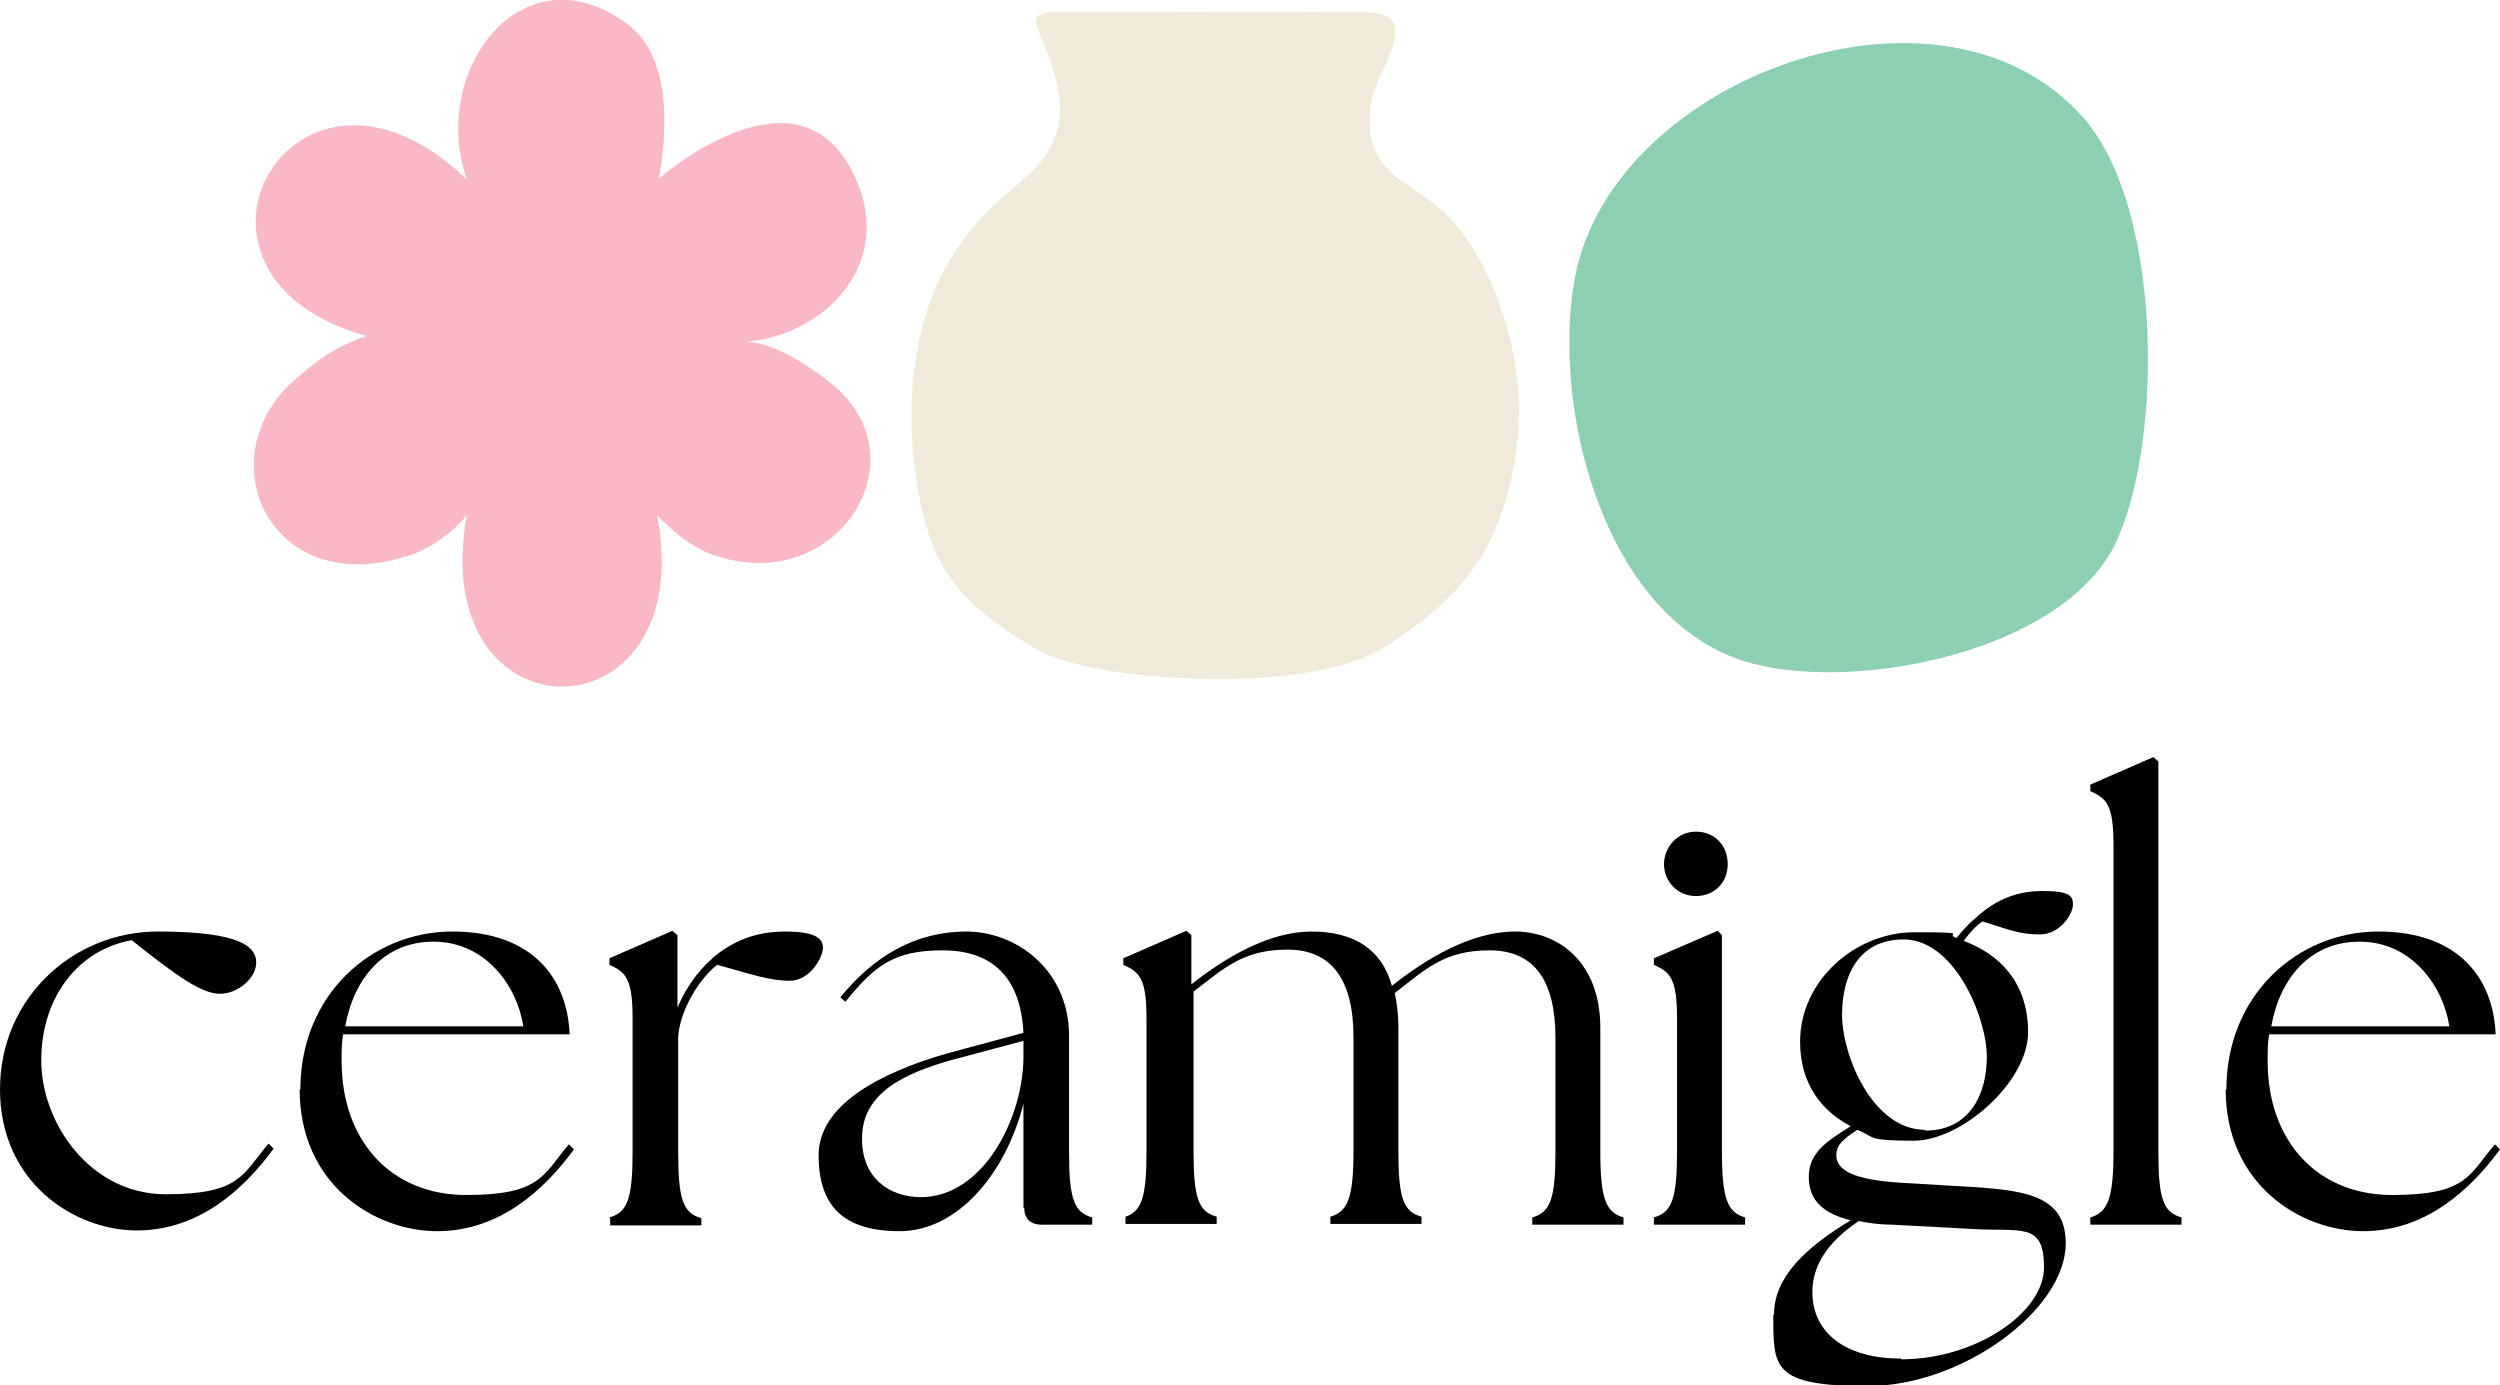
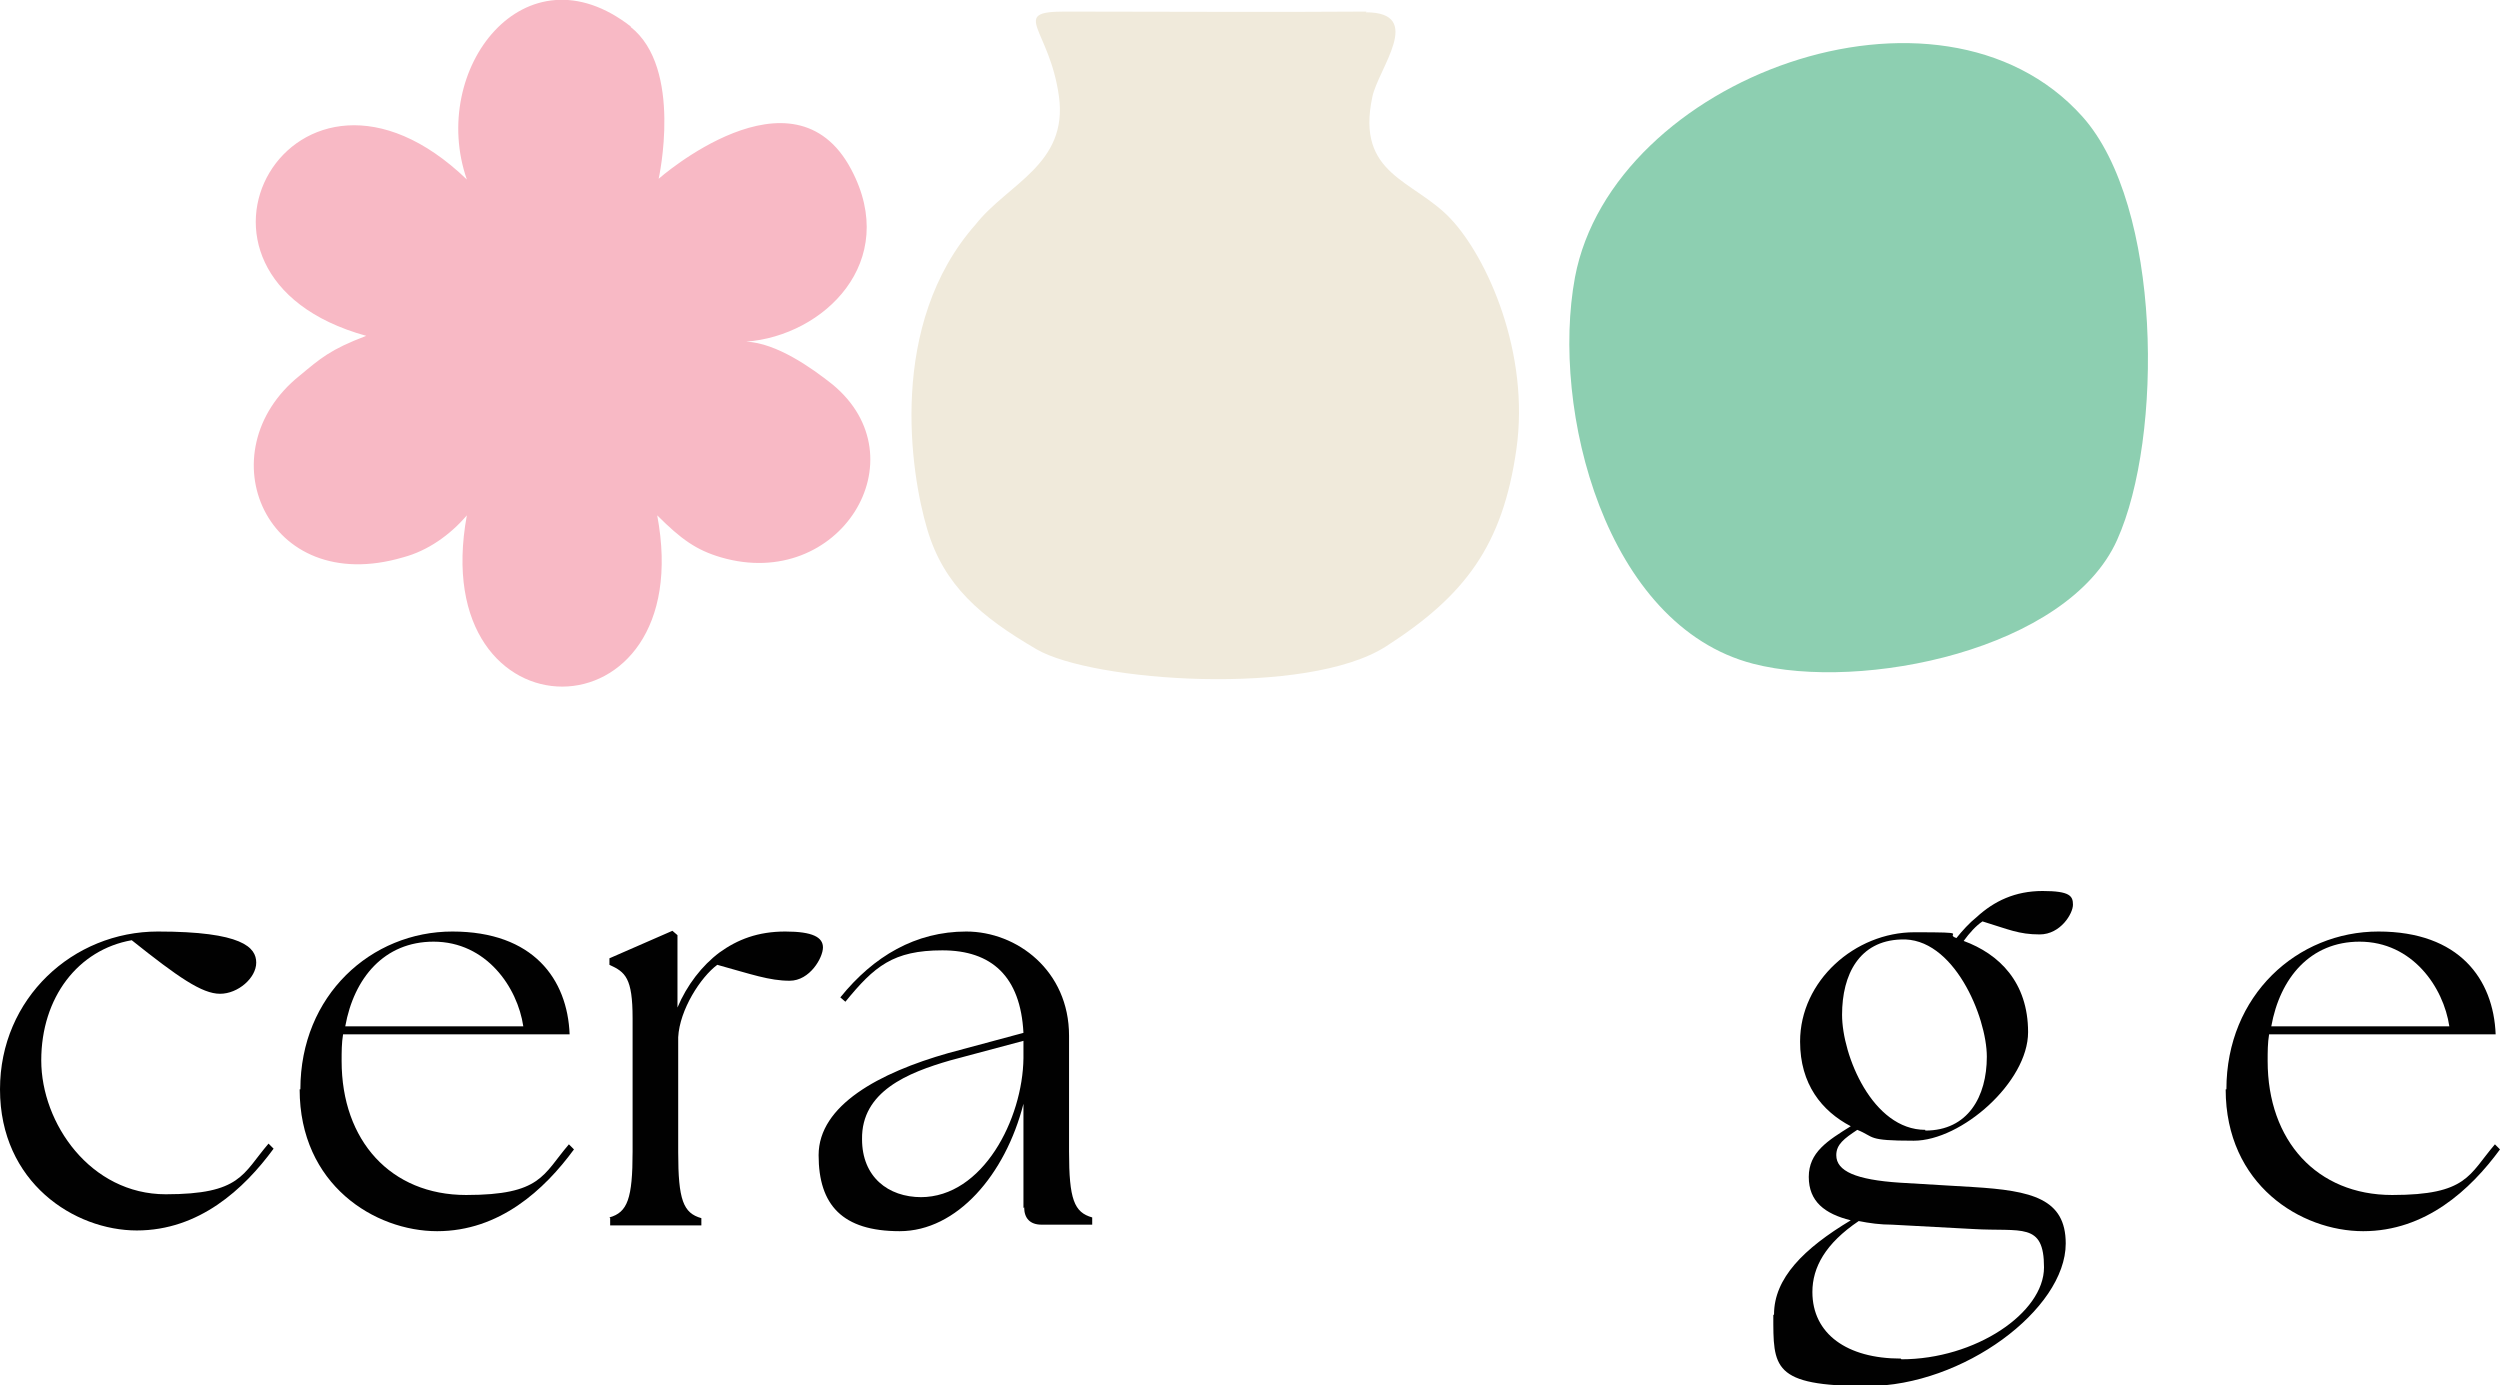
<svg xmlns="http://www.w3.org/2000/svg" viewBox="0 0 345.4 191.4">
  <g>
    <g id="Layer_1">
      <g>
        <path d="M0,150.5c0-12.6,10.1-21.8,21.8-21.8s13.6,2.2,13.6,4.3-2.5,4.3-5,4.3-5.8-2.3-12.2-7.4c-7.4,1.3-12.5,7.9-12.5,16.6s6.8,18.5,17.2,18.5,10.6-2.8,14.2-7l.7.7c-4.1,5.6-10.3,11.3-18.9,11.3S0,163.4,0,150.5Z" fill="#010101" />
        <path d="M41.5,150.5c0-13,9.8-21.8,21-21.8s15.9,6.6,16.2,14.2h-31.3c-.2,1.2-.2,2.4-.2,3.7,0,11,6.8,18.5,17.2,18.5s10.6-2.8,14.2-7l.7.7c-4.1,5.6-10.3,11.3-18.9,11.3s-19-6.4-19-19.6ZM72.3,141.8c-.8-5.4-5.1-11.7-12.4-11.7-6.8,0-11,5-12.2,11.7h24.6Z" fill="#010101" />
        <path d="M84.2,168.2c2.5-.7,3.2-2.6,3.2-9.1v-18.4c0-5.6-1-6.4-3.2-7.4v-.9l8.7-3.8.7.6v10c1.3-3.1,3.4-5.8,5.8-7.6,2.5-1.8,5.3-2.9,9.1-2.9s5.2.8,5.2,2.2-1.8,4.6-4.6,4.6-5.3-.9-10-2.2c-2.3,1.7-5.2,6.2-5.4,10h0v15.9c0,6.6.7,8.4,3.2,9.1v1h-12.6v-1Z" fill="#010101" />
        <path d="M141.4,166.9v-14.4c-2.5,9.8-9.2,17.6-17.1,17.6s-11.2-3.6-11.2-10.5,8.4-11.4,17.9-14.1l10.4-2.8c-.4-7.8-4.4-11.4-11.2-11.4s-9.4,2.2-13.4,7.1l-.7-.6c4.6-5.7,10.4-9.1,17.4-9.1s14.2,5.4,14.2,14.4v16c0,6.6.7,8.4,3.2,9.1v1h-7c-1.6,0-2.4-.9-2.4-2.4ZM127.2,165.4c8.6,0,14.1-10.8,14.2-19.2v-2.4l-10.1,2.7c-5.9,1.7-12.3,4.3-12.2,10.9,0,5.2,3.6,8,8.2,8Z" fill="#010101" />
-         <path d="M155.2,168.2c2.5-.7,3.2-2.6,3.2-9.1v-18.4c0-5.6-1-6.4-3.2-7.4v-.9l8.7-3.8.7.6v6.8c4.8-3.8,10.8-7.3,16.6-7.3s9.7,2.4,11.1,7.5c4.8-3.8,11-7.5,17-7.5s11.8,4.2,11.8,13.3v17.1c0,6.6.8,8.4,3.2,9.1v1h-12.6v-1c2.5-.7,3.2-2.6,3.2-9.1v-15.7c0-7.9-2.9-12.1-9.1-12.1s-8.7,2.5-13.1,5.9c.3,1.4.5,3,.5,4.7v17.1c0,6.6.7,8.4,3.2,9.1v1h-12.6v-1c2.4-.7,3.2-2.6,3.2-9.1v-15.7c0-7.9-3-12.1-9.1-12.1s-8.7,2.5-13,5.8v22c0,6.6.7,8.4,3.2,9.1v1h-12.6v-1Z" fill="#010101" />
-         <path d="M228.5,168.2c2.5-.7,3.2-2.6,3.2-9.1v-18.4c0-5.6-1-6.4-3.2-7.4v-.9l8.8-3.8.6.6v29.9c0,6.6.8,8.4,3.2,9.1v1h-12.6v-1ZM234.3,114.9c2.6,0,4.4,1.9,4.4,4.5s-1.9,4.4-4.4,4.4-4.4-2-4.4-4.4,1.9-4.5,4.4-4.5Z" fill="#010101" />
        <path d="M245.1,181.6c0-5,4.1-9.1,10.6-13-3.6-.9-5.8-2.6-5.8-6s2.6-5,5.8-7c-4-2.1-7-5.8-7-11.7,0-8.4,7.6-15.1,15.8-15.1s4,.2,5.8.8c.8-1,1.8-2.1,2.8-2.9,2.4-2.2,5.3-3.6,9.1-3.6s4.2.7,4.2,1.9-1.7,4.1-4.6,4.1-4.3-.7-7.9-1.8c-.9.6-1.8,1.6-2.6,2.7,4.9,1.8,8.9,5.7,8.9,12.6s-9.2,15-15.8,15-5.3-.5-7.8-1.5c-1.8,1.2-2.9,2-2.9,3.5,0,2.2,2.7,3.4,8.8,3.8l10.1.6c8.1.5,12.8,1.6,12.8,7.8,0,9.1-14.2,19.7-27.4,19.7s-13-2.6-13-9.8ZM262.7,187.8c10.2,0,19.7-6.4,19.7-12.7s-3.1-4.9-9.8-5.3l-11.2-.6c-1.6,0-3.1-.2-4.6-.5-4.6,3.1-6.4,6.4-6.4,9.8,0,5.8,4.8,9.2,12.2,9.2ZM266,156.2c5.9,0,8.5-4.7,8.5-10.2s-4.6-16.6-11.9-16.2c-5.7.2-8.1,4.8-8.1,10.4s4.2,15.9,11.5,15.9Z" fill="#010101" />
-         <path d="M288.8,168.2c2.4-.7,3.2-2.6,3.2-9.1v-42.4c0-5.6-1-6.4-3.2-7.4v-.9l8.7-3.8.7.6v53.9c0,6.6.7,8.4,3.2,9.1v1h-12.6v-1Z" fill="#010101" />
        <path d="M307.6,150.5c0-13,9.8-21.8,21-21.8s15.9,6.6,16.2,14.2h-31.3c-.2,1.2-.2,2.4-.2,3.7,0,11,6.8,18.5,17.2,18.5s10.6-2.8,14.2-7l.7.7c-4.1,5.6-10.3,11.3-18.9,11.3s-19-6.4-19-19.6ZM338.4,141.8c-.8-5.4-5.1-11.7-12.4-11.7-6.8,0-11,5-12.2,11.7h24.6Z" fill="#010101" />
      </g>
      <g>
        <path d="M188.7,1.7c8.2,0,1.7,7.8.9,11.7-2.3,10.8,5.7,11.4,10.8,16.8s11,18.6,9.1,31.9c-1.9,13.3-7.1,20.2-18,27.2-10.9,7-40.6,4.9-48.3.4s-12.8-8.8-15.1-16.6c-2.3-7.7-5.5-28.3,6.7-42.1,4.4-5.6,12.8-8.3,11.5-17.7s-6.9-11.7.8-11.7c11.8,0,29.6.1,41.7,0Z" fill="#f0eadb" />
        <path d="M287.7,16.1c11,12.3,11.2,44.3,4.8,58.5-6.8,15.2-35.3,21-50.3,17.1-20.4-5.3-28-35.1-24.6-53.4,5.2-27.5,50.4-44.2,70.1-22.2Z" fill="#8dcfb1" />
        <path d="M87.1,3.7c7.3,5.7,3.9,21,3.9,21,0,0,18.6-16.4,26.6-1.3,6.8,12.8-3.8,23-14.5,23.8,4.2.2,9,3.6,11.9,5.9,12.4,10.2,1,28.7-15.4,23.9-3.4-1-5.5-2.5-8.8-5.8,5.9,31.5-32.1,31.6-26.3,0-2.3,2.7-5.4,4.9-8.8,5.8-19,5.6-27.4-14.6-14.3-25.1,2.9-2.4,4.2-3.6,9.2-5.5-30.4-8.4-9.9-44.5,13.9-21.6-5.3-15.2,8-32.6,22.7-21.1Z" fill="#f8b9c5" />
      </g>
    </g>
  </g>
</svg>